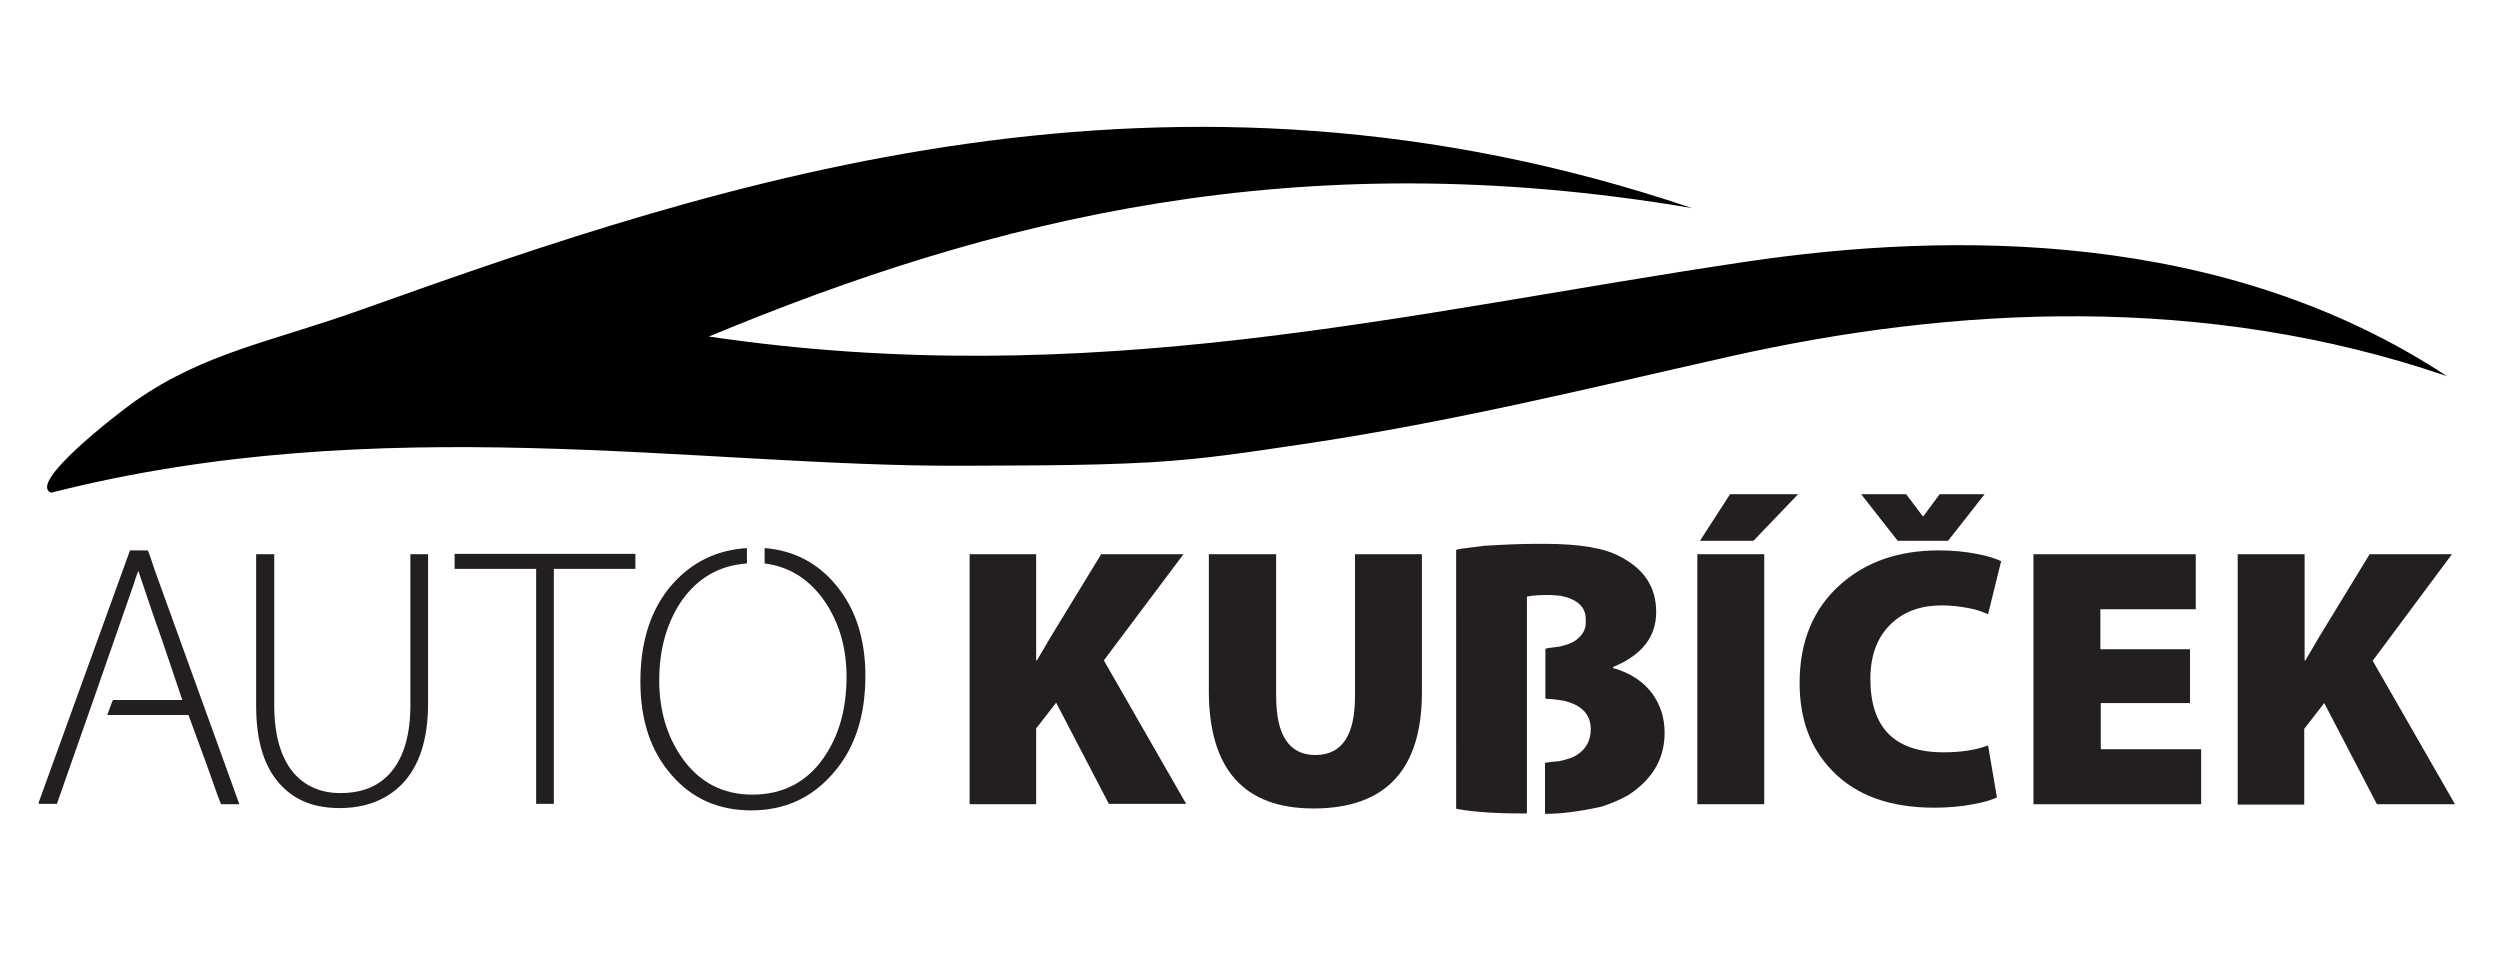
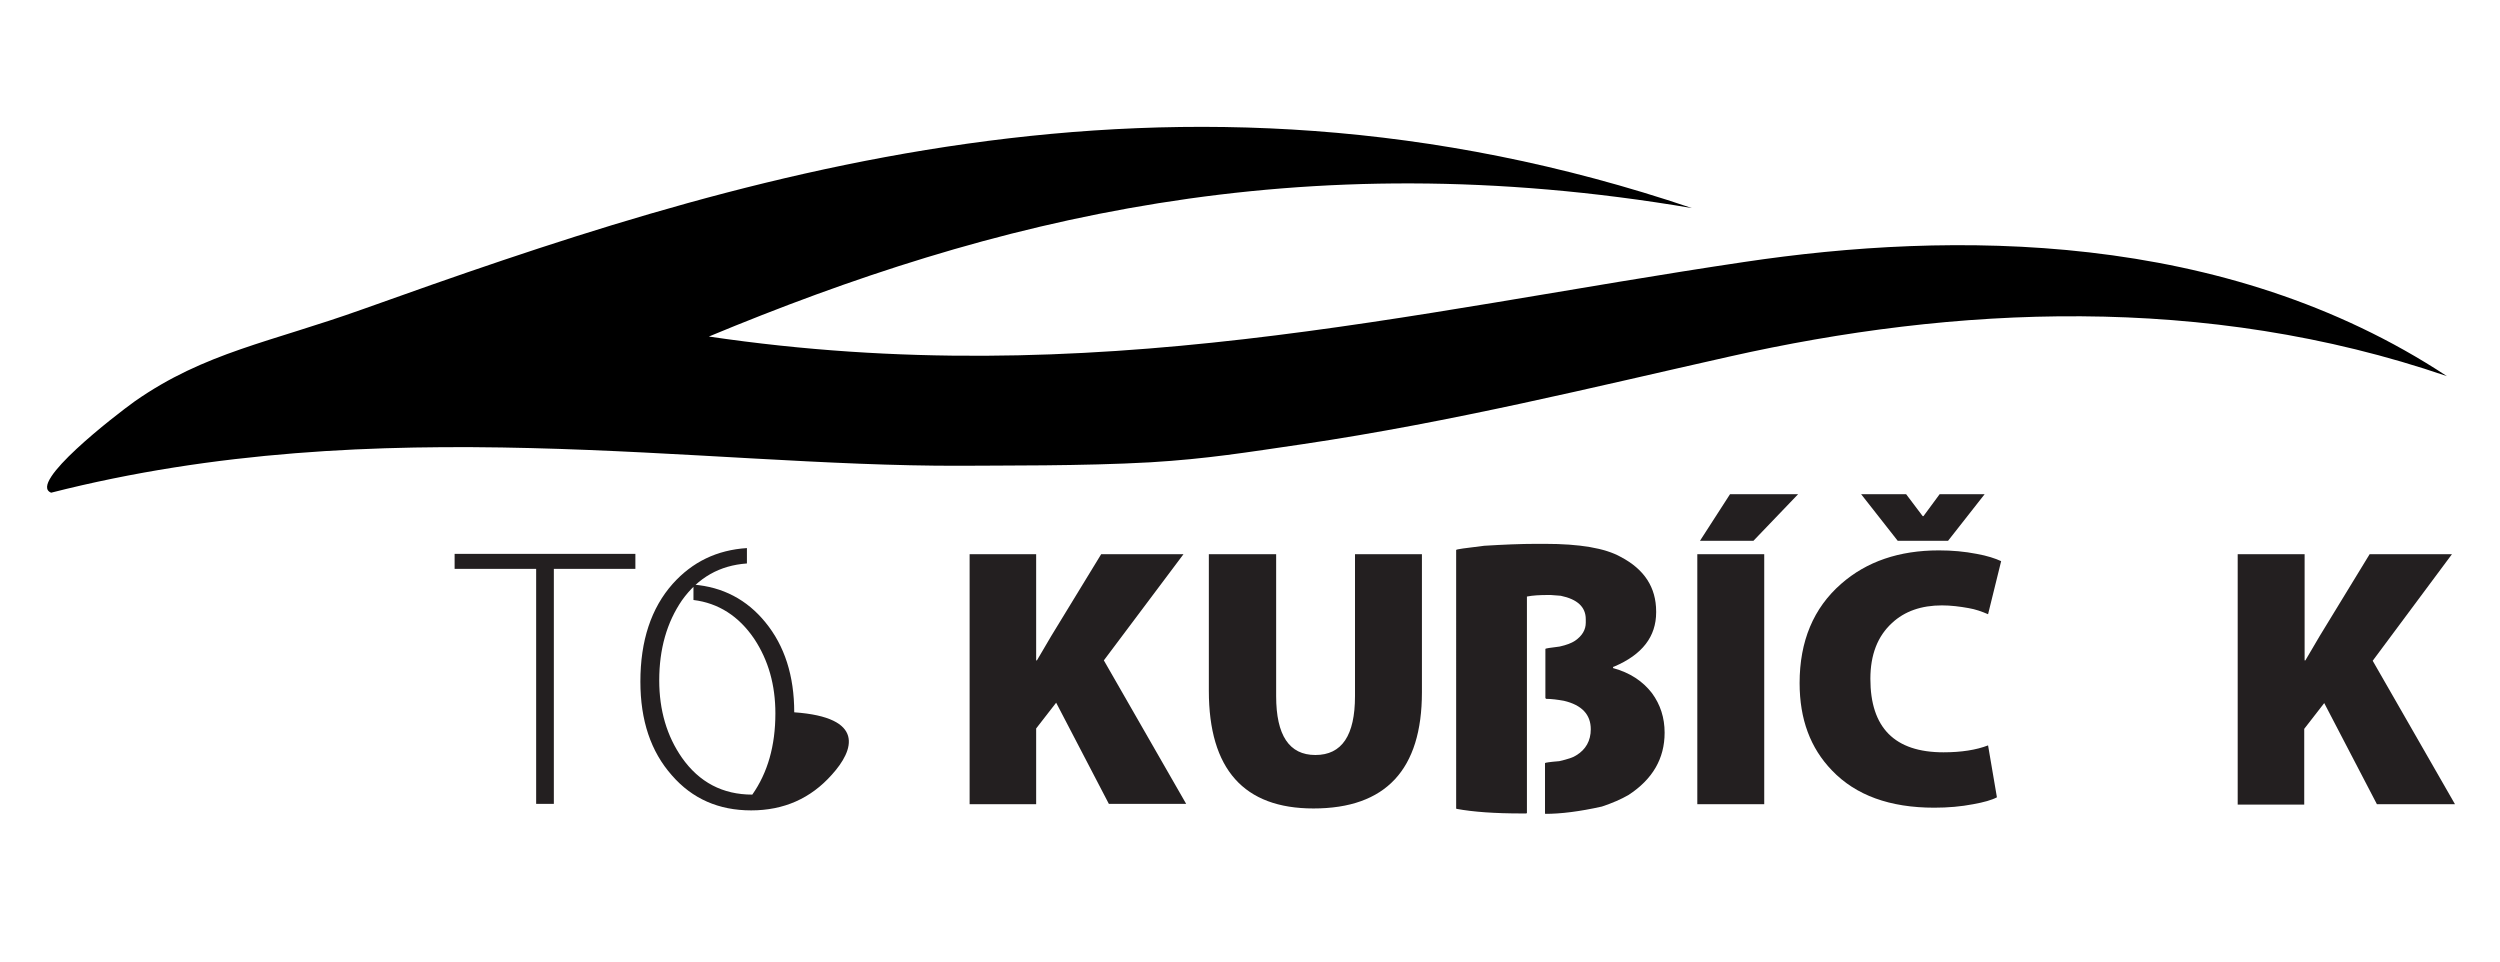
<svg xmlns="http://www.w3.org/2000/svg" id="Vrstva_1" x="0px" y="0px" viewBox="0 0 650 250" style="enable-background:new 0 0 650 250;" xml:space="preserve">
  <style type="text/css">	.st0{fill:#231F20;}	.st1{fill-rule:evenodd;clip-rule:evenodd;}</style>
  <g>
    <g>
-       <path class="st0" d="M38.4,143.1c0.1,0,0.8,1.9,2,5.6L62.2,209l-0.1,0.1h-4.6c-0.1,0-1.4-3.5-3.8-10.4L49,185.9H28h-0.1   c0.9-2.6,1.4-3.9,1.5-3.9h18l-5.2-15.4c-2.4-6.7-4.4-12.7-6.2-18.1c-0.1,0-0.5,1-1.1,3c-6.6,19-13.3,38.2-20.1,57.5h-4.6l-0.2-0.2   l23.8-65.7H38.4z" />
-       <path class="st0" d="M71.3,144.1v39.2c0,7.8,1.7,13.7,5,17.6c3,3.5,7.1,5.3,12.2,5.3c5.7,0,10.1-1.8,13.2-5.5   c3.3-3.9,5-9.7,5-17.4v-39.2h4.6v38.8c0,9.4-2.3,16.4-6.9,21.1c-4,4-9.4,6.1-16.1,6.1c-6.4,0-11.4-1.9-15.1-5.8   c-4.4-4.5-6.6-11.4-6.6-20.7v-39.5H71.3z" />
      <path class="st0" d="M139.4,147.9h-21.2v-3.9h47v3.9H144v61.1h-4.6V147.9z" />
-       <path class="st0" d="M216.3,201.4c-5.5,6.2-12.5,9.3-21,9.3c-8.4,0-15.3-3-20.6-9.1c-5.5-6.2-8.2-14.3-8.2-24.4   c0-10.6,2.8-19.1,8.4-25.4c5.1-5.7,11.5-8.8,19.3-9.3v4c-7.1,0.5-12.7,3.7-16.9,9.6c-3.9,5.7-5.9,12.6-5.9,20.8   c0,7.8,2,14.5,5.9,20.1c4.5,6.4,10.6,9.6,18.3,9.6c7.9,0,14.1-3.2,18.5-9.5c4-5.7,6-12.7,6-21.1c0-7.4-1.8-13.8-5.5-19.4   c-4-5.9-9.3-9.3-15.8-10.1v-4c7.6,0.6,13.9,3.9,18.7,9.8c5,6.1,7.5,13.9,7.5,23.4C225,186.5,222.1,195,216.3,201.4z" />
+       <path class="st0" d="M216.3,201.4c-5.5,6.2-12.5,9.3-21,9.3c-8.4,0-15.3-3-20.6-9.1c-5.5-6.2-8.2-14.3-8.2-24.4   c0-10.6,2.8-19.1,8.4-25.4c5.1-5.7,11.5-8.8,19.3-9.3v4c-7.1,0.5-12.7,3.7-16.9,9.6c-3.9,5.7-5.9,12.6-5.9,20.8   c0,7.8,2,14.5,5.9,20.1c4.5,6.4,10.6,9.6,18.3,9.6c4-5.7,6-12.7,6-21.1c0-7.4-1.8-13.8-5.5-19.4   c-4-5.9-9.3-9.3-15.8-10.1v-4c7.6,0.6,13.9,3.9,18.7,9.8c5,6.1,7.5,13.9,7.5,23.4C225,186.5,222.1,195,216.3,201.4z" />
      <path class="st0" d="M252.1,144.1h17.3v27.6h0.2l3.7-6.3l13-21.3h21.4L287,171.7l21.4,37.3h-20.1l-13.7-26.3l-5.2,6.7v19.7h-17.3   V144.1z" />
      <path class="st0" d="M331.8,144.1V181c0,10.2,3.4,15.3,10.2,15.3c6.9,0,10.3-5.1,10.3-15.3v-36.9h17.4v35.9   c0,20.1-9.4,30.2-28.2,30.2c-18.1,0-27.2-10.2-27.2-30.6v-35.5H331.8z" />
      <path class="st0" d="M399.4,141.4h2.3c9,0,15.6,1.1,19.7,3.4c6.1,3.2,9.2,7.9,9.2,14.2v0.2c0,6.3-3.6,11-10.9,14.1l-0.3,0.1v0.3   c4.4,1.2,7.7,3.4,10.1,6.5c2.2,3,3.3,6.4,3.3,10.3c0,6.7-3.1,12.1-9.4,16.2c-1.9,1.1-4.2,2.1-6.9,3c-5.8,1.3-10.7,1.9-14.7,1.9   l-0.1-0.1v-13.1c0-0.1,1.2-0.3,3.7-0.5c2.2-0.5,3.7-1,4.4-1.5c2.5-1.5,3.8-3.8,3.8-6.8c0-3.8-2.3-6.3-7-7.4   c-1.7-0.3-3.2-0.5-4.6-0.5l-0.2-0.2v-12.8c0-0.1,1.2-0.3,3.7-0.6c1.8-0.4,3.1-0.9,4-1.5c1.9-1.3,2.8-2.9,2.8-4.7V161   c0-3.2-2.2-5.2-6.5-6.1l-2.6-0.2h-0.7c-2.1,0-4,0.1-5.5,0.4v56.3l-0.2,0.1h-1.1c-7.1,0-12.7-0.4-17-1.2l-0.1-0.1V143   c0-0.2,2.4-0.5,7.3-1.1C390.8,141.6,395.3,141.4,399.4,141.4z" />
      <path class="st0" d="M458.7,144.1v65h-17.4v-65H458.7z M467.5,128.5l-11.6,12.1H442l7.8-12.1H467.5z" />
      <path class="st0" d="M519.2,207.3c-1.3,0.7-3.4,1.3-6.2,1.8c-3.1,0.6-6.5,0.9-10.1,0.9c-11.5,0-20.4-3.2-26.6-9.7   c-5.6-5.8-8.4-13.3-8.4-22.7c0-10.9,3.6-19.5,10.8-25.8c6.6-5.8,15.1-8.7,25.4-8.7c3.5,0,6.7,0.3,9.8,0.9c2.8,0.5,4.9,1.2,6.4,1.9   l-3.4,13.8c-1.6-0.7-3.3-1.3-5.1-1.6c-2.2-0.4-4.6-0.7-6.9-0.7c-5.3,0-9.7,1.5-13,4.6c-3.7,3.4-5.6,8.2-5.6,14.5   c0,12.7,6.3,19.1,19,19.1c4.6,0,8.5-0.6,11.6-1.8L519.2,207.3z M493.4,140.6l-9.5-12.1h11.7l4.3,5.7h0.2l4.2-5.7H516l-9.5,12.1   H493.4z" />
-       <path class="st0" d="M569.5,182.8h-23.3v12h26.1v14.3h-43.6v-65h42.2v14.3h-24.8v10.4h23.3V182.8z" />
      <path class="st0" d="M581.9,144.1h17.3v27.6h0.2l3.7-6.3l13-21.3h21.4l-20.6,27.7l21.4,37.3H618l-13.7-26.3l-5.2,6.7v19.7h-17.3   V144.1z" />
    </g>
    <path class="st1" d="M13.3,128.1c-6.2-2.4,16.5-20,21.8-23.8C53.3,91.6,70.3,89,94.3,80.4c94.3-33.7,209.6-72.3,345.6-26.3  C337.4,36.7,257.7,57,184.3,87.5c99.6,14.7,181.7-6.4,269.3-19.4c53.6-8,124.6-8.5,182.6,29.7c-63-21.6-128.3-18.2-186.5-5.1  c-35.2,7.9-71.9,17-111.1,22.8c-14.4,2.1-24.6,3.8-39.5,4.7c-17.7,1-39.2,0.8-49.4,0.9C181.4,121.3,98.9,106.3,13.3,128.1z" />
  </g>
</svg>